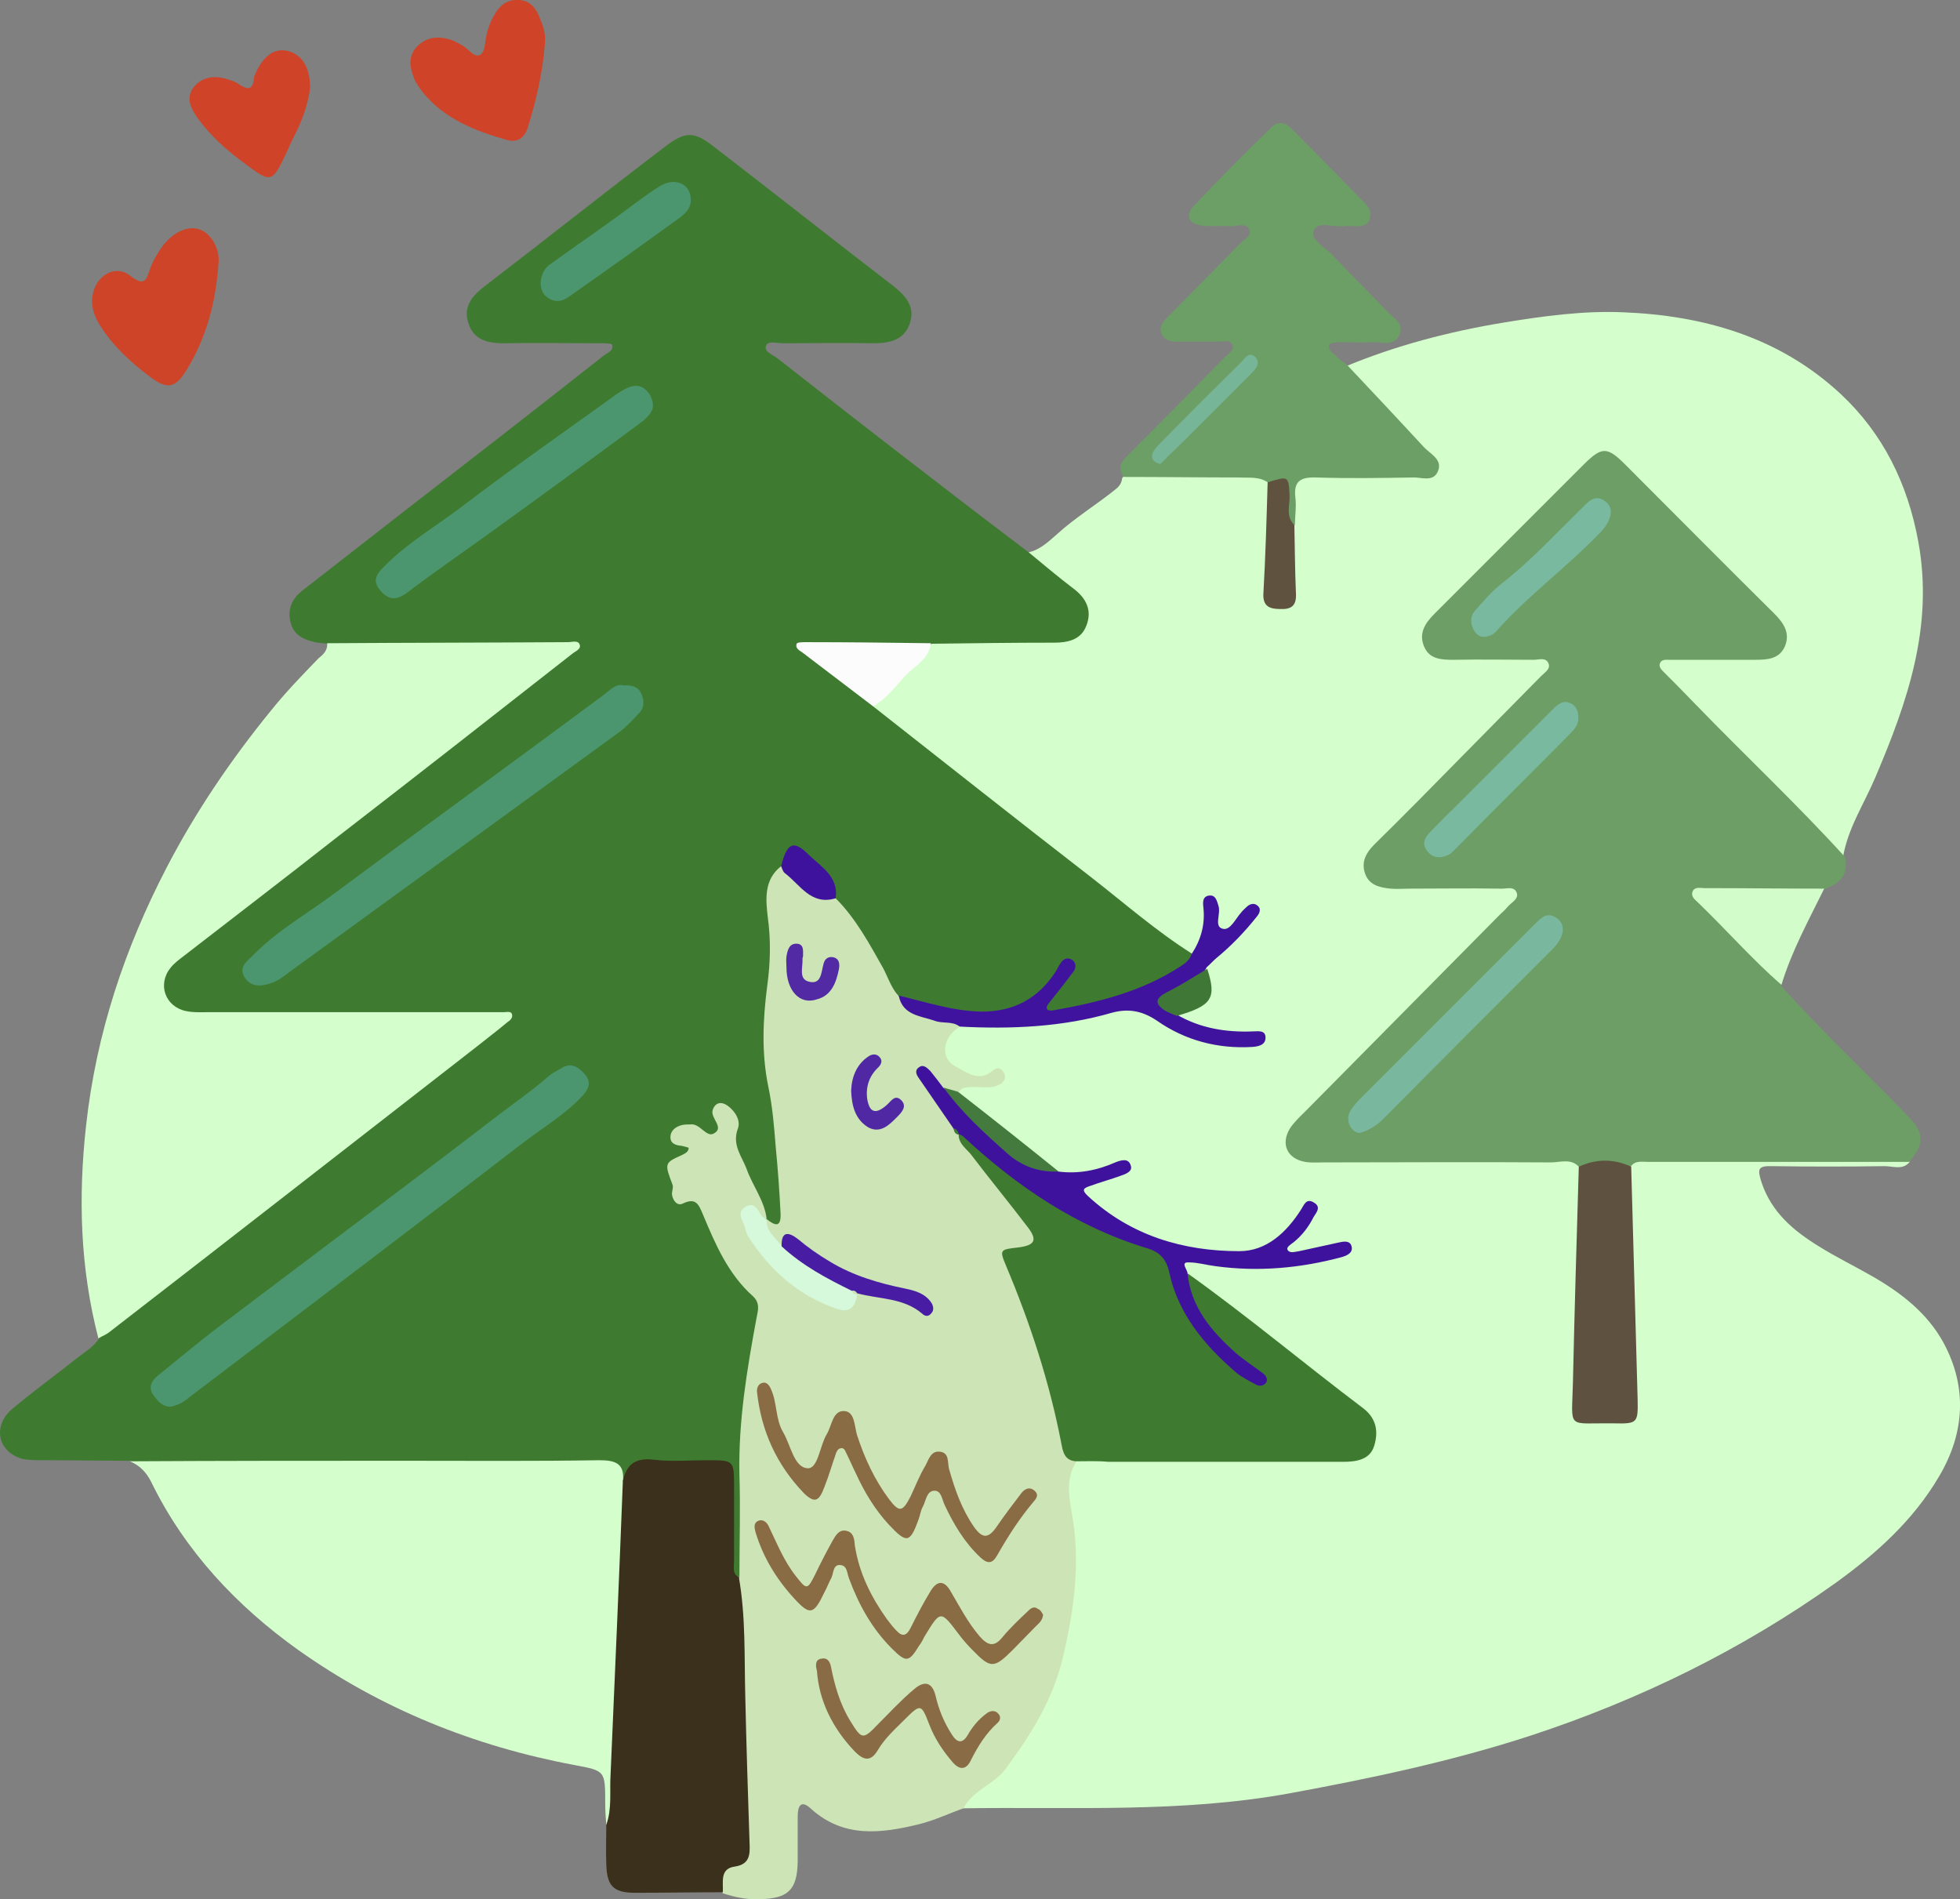
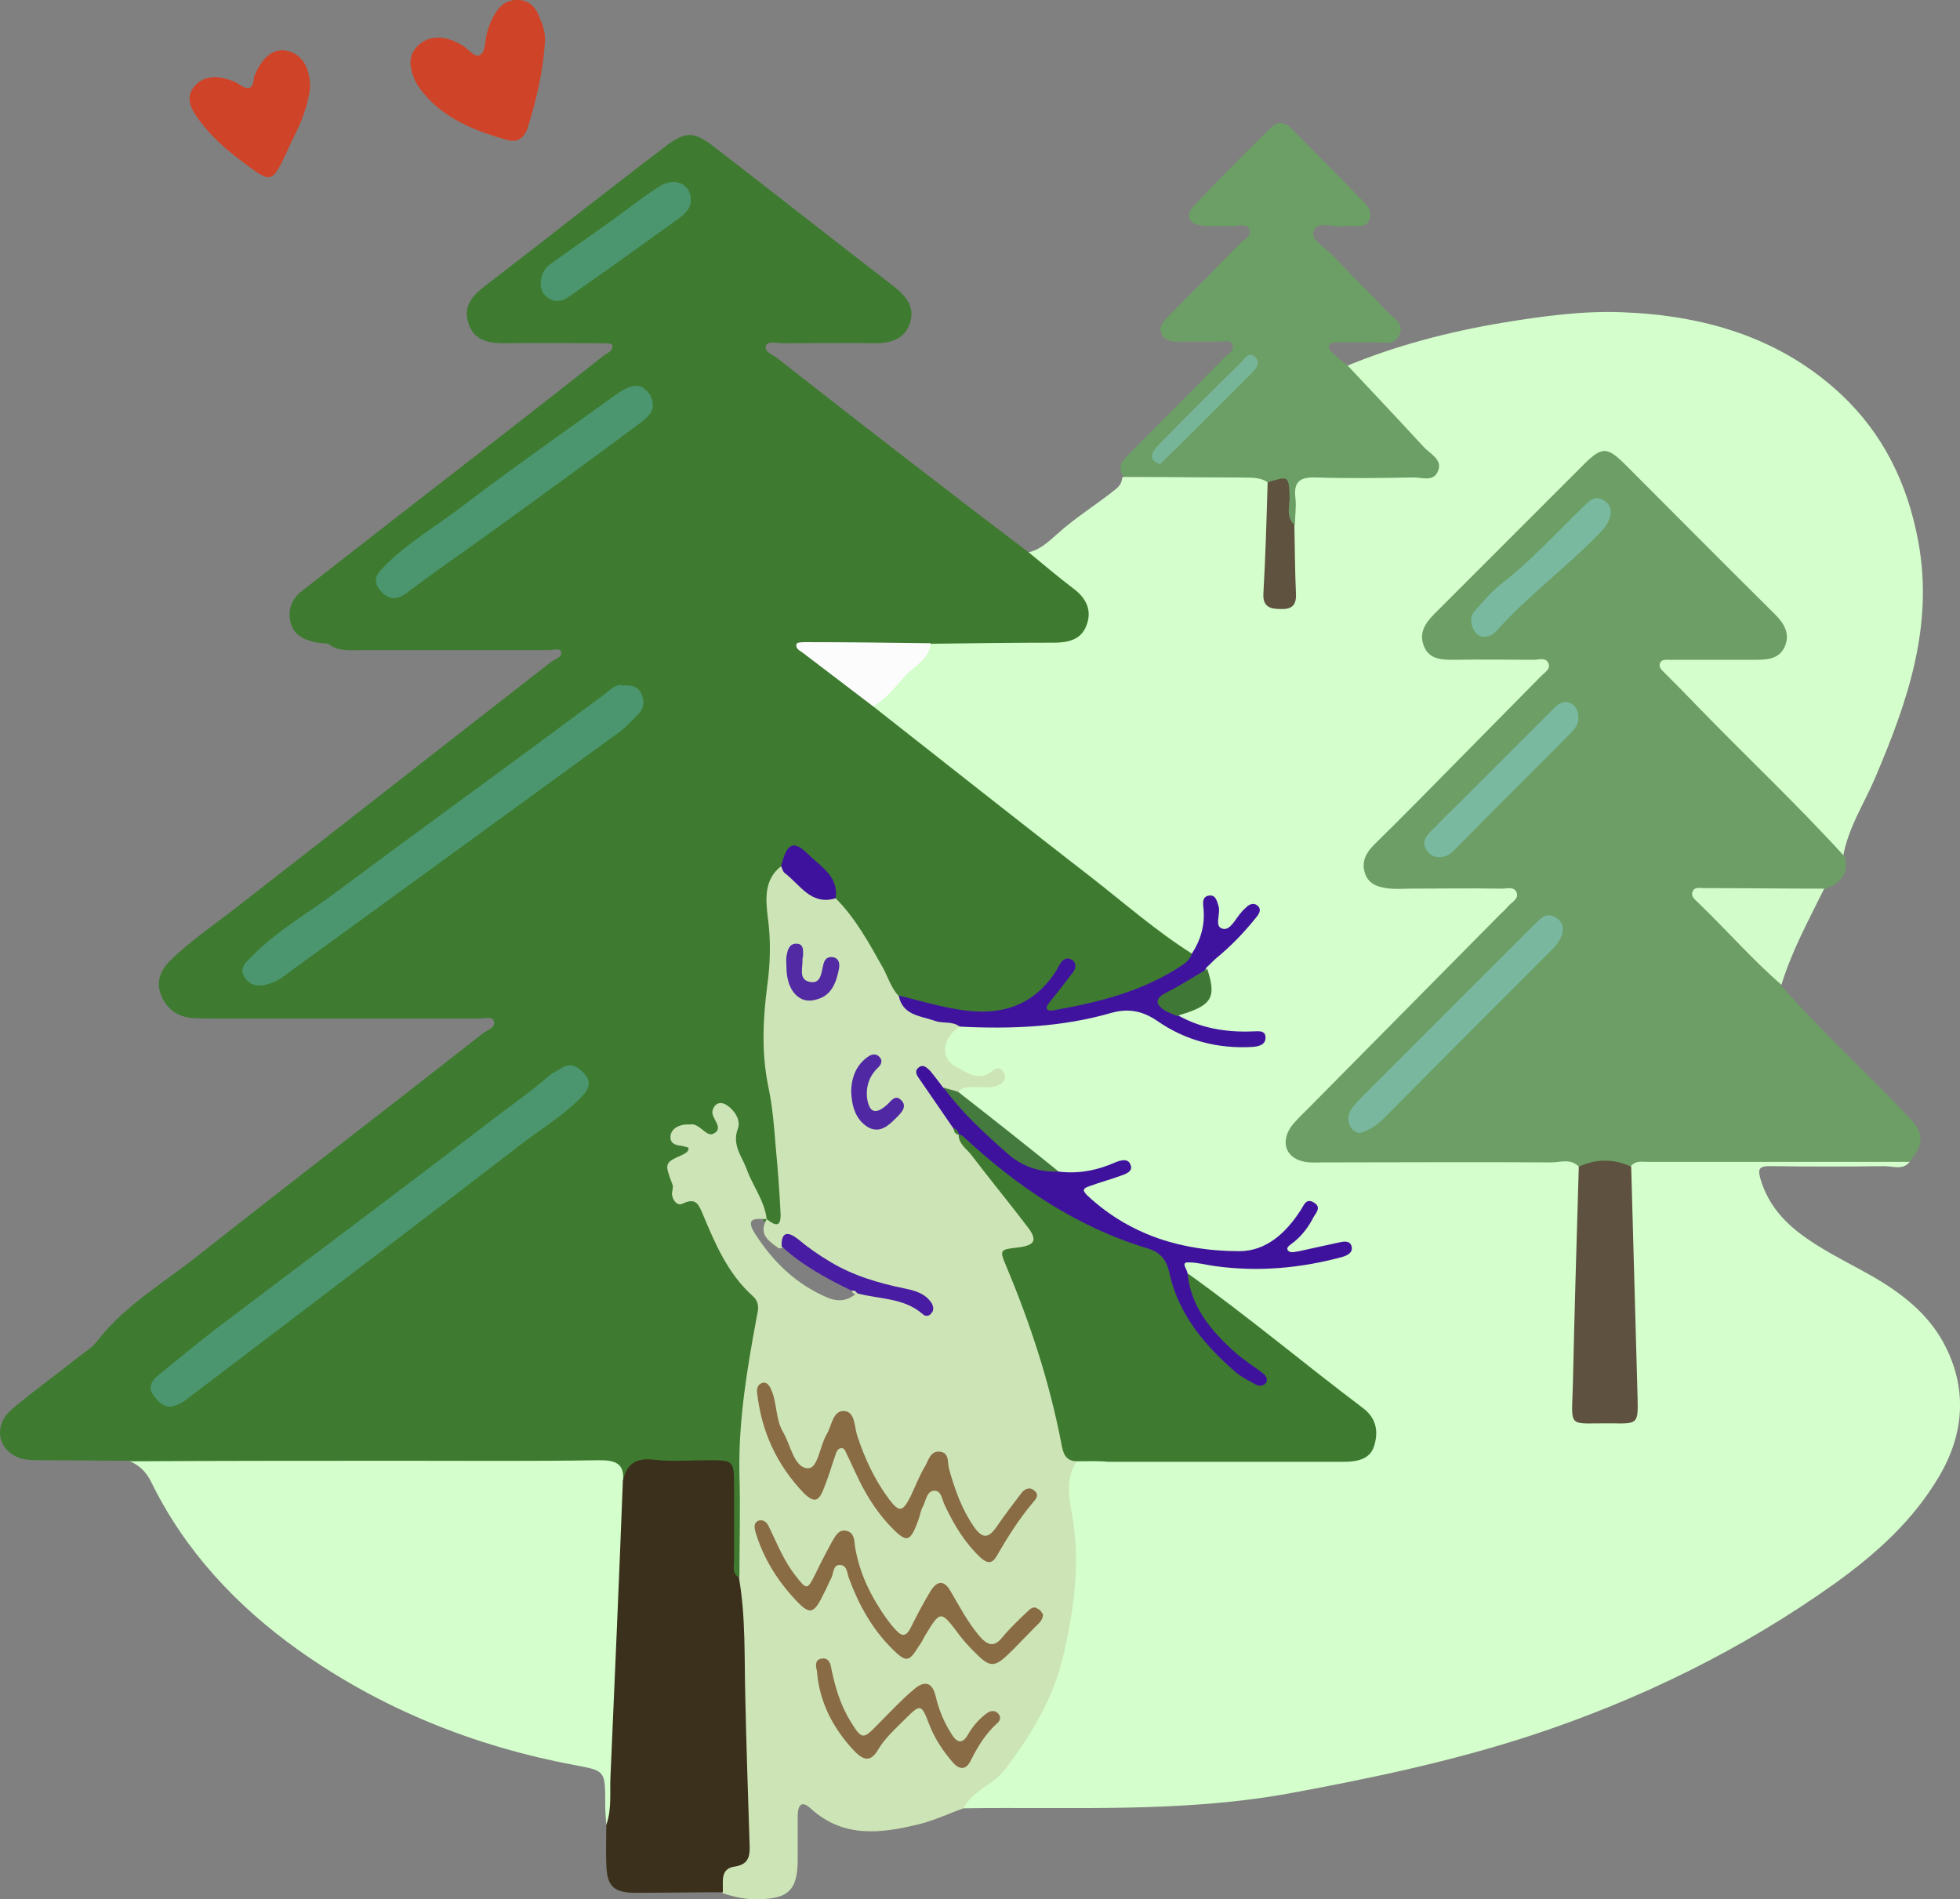
<svg xmlns="http://www.w3.org/2000/svg" version="1.1" id="Layer_1" x="0px" y="0px" viewBox="0 0 366.6 355.2" style="enable-background:new 0 0 366.6 355.2;" xml:space="preserve">
  <rect x="0" y="0" width="366.6" height="355.2" fill="#808080" stroke="none" />
  <style type="text/css">
	.st0{fill:#D4FECB;}
	.st1{fill:#3E7B31;}
	.st2{fill:#CDE4B6;}
	.st3{fill:#6C9E65;}
	.st4{fill:#6C9F65;}
	.st5{fill:#3B301B;}
	.st6{fill:#CE4428;}
	.st7{fill:#CF4428;}
	.st8{fill:#CF4429;}
	.st9{fill:#D2FCCA;}
	.st10{fill:#5E513F;}
	.st11{fill:#3F129E;}
	.st12{fill:#40139F;}
	.st13{fill:#FBFCFB;}
	.st14{fill:#5F5340;}
	.st15{fill:#457A3F;}
	.st16{fill:#3F7836;}
	.st17{fill:#4B966E;}
	.st18{fill:#3F129D;}
	.st19{fill:#896B44;}
	.st20{fill:#896C45;}
	.st21{fill:#D6F9DC;}
	.st22{fill:#481CA3;}
	.st23{fill:#5028A4;}
	.st24{fill:#512AA4;}
	.st25{fill:#79B89F;}
	.st26{fill:#79B99F;}
	.st27{fill:#79B9A0;}
	.st28{fill:#77B598;}
</style>
  <g>
    <path class="st0" d="M357.2,217.3c-1.3,1.6-3.1,0.8-4.7,0.8c-7,0.1-14,0.1-21,0c-2.8-0.1-2.8,0.6-2,3.1c1.9,5.6,6,9,10.7,11.9   c3.2,2,6.7,3.7,10,5.6c5.4,3.1,10.3,6.9,13.3,12.4c4.5,8.3,4,16.9-0.8,25c-4.8,8.2-11.7,14.4-19.3,19.9   c-17.5,12.5-36.7,21.9-57.1,28.6c-14.7,4.8-29.9,8-45.1,10.8c-20.3,3.7-40.7,2.5-61.1,2.8c-0.5-2,0.9-3.1,2.1-4.2   c15.1-13.3,18.5-30.6,17-49.6c-0.3-4-1.8-8.2,1.7-11.7c2.2-1.1,4.5-0.8,6.9-0.8c12,0,23.9,0,35.9,0c1.2,0,2.3,0.1,3.5,0   c2.9-0.2,6.6,0.9,7.8-2.7c1.3-3.5-1.9-5.3-4.2-7.1c-8.2-6.6-16.5-12.9-24.7-19.3c-1.4-1.1-3-2.1-4.2-3.5c-2.4-4.3,1-4.2,3.4-3.9   c4.1,0.6,8.3,0.7,12.4,0.7c1.5,0,3,0,4.5-0.3c2.1-0.5,4.3-0.8,6.3-1.3c-1.7,0-3.4,0.6-5.1,0.8c-1.2,0.1-2.6,0.2-3.1-1   c-0.7-1.8,1-2.6,2-3.6c0.7-0.7,1.1-1.6,1.7-2.4c-0.9,0.4-1.2,1.4-1.9,2c-4.8,4.2-10,6.1-16.5,4.8c-7.5-1.5-14.6-3.4-20.4-8.6   c-1.2-1.1-3.2-1.9-3-3.7c0.2-1.9,2.3-2.1,3.8-2.7c0.5-0.2,1.2,0,1.6-0.6c-0.6,0.1-1.2,0.3-1.9,0.5c-2.4,0.7-4.9,0.9-7.4,0.2   c-7.2-4.5-14.3-9.1-19.8-15.8c0.1-0.5,0.2-1,0.6-1.3c1.6-1.3,3.5-0.5,5.2-0.8c-1.8,0-3.6-0.1-5.3-1.1c-1.9-1.1-4-2.1-3.6-4.7   c0.4-2.4,0.7-5,4-5.4c9.8,0.1,19.6-0.4,29.2-2.8c2.7-0.7,5.2,0.1,7.6,1.5c4.4,2.7,9.2,4.6,14.5,5c0.4,0,0.9,0.2,1.3-0.1   c-0.5-0.1-0.9,0-1.4-0.1c-3.8-0.5-7.7-0.6-10.7-3.5c-0.9-1.4-0.1-2.3,1.1-2.7c3.4-1.3,4.3-3.8,4-7.1c1.1-3.5,4.3-5.3,6.5-7.9   c0.3-0.4,1.2-0.5,0.9-1.3c-0.4,0.3-0.7,0.7-1.1,1c-1,0.7-2,1.9-3.5,1.1c-1.1-0.6-0.4-2.2-1.7-2.7c-0.1,1.3-0.1,2.6-0.6,3.9   c-0.5,1.4-1.2,2.7-2.6,3.5c-2.3,0.7-3.8-1-5.3-2.1c-17.5-13.5-34.8-27.2-52.3-40.7c-1.2-0.9-2.5-1.7-2.8-3.4   c3.1-5.1,7.8-8.7,11.9-13c4.8-1.1,9.6-0.4,14.4-0.6c2.7-0.1,5.3,0.1,8-0.2c1.7-0.2,3.4-0.6,4.1-2.4c0.8-2-0.2-3.5-1.5-4.9   c-1.4-1.5-3.1-2.5-4.6-3.9c-1.3-1.2-3.2-2-3-4.3c2.4-0.3,4.1-1.9,5.8-3.4c3.5-3.2,7.5-5.6,11.2-8.6c0.7-0.6,1-1.2,1.1-2   c1.1-1.3,2.6-1.4,4.1-1.5c5.9-0.1,11.9-0.3,17.8,0c1.8,0.1,3.6,0.3,5.1,1.6c2.1,2.8,1.5,6,1.1,9.1c-0.4,3-0.8,5.9-0.6,8.9   c0.1,1.6-0.4,4.1,1.5,4.2c2.3,0.1,1.4-2.5,1.5-4c0.2-3,0-5.9,0-8.9C240.8,88,240.8,88,251.6,88c3.8,0,7.6,0,11.4,0   c1,0,2.2,0.1,2.7-0.9s-0.5-1.9-1.2-2.5c-4.1-3.9-7.7-8.2-11.4-12.5c-0.9-1-1.7-2-1.6-3.5c9.6-4,19.6-6.6,29.9-8.3   c7.4-1.2,14.7-2.2,22.1-1.9c15.3,0.6,29.4,4.7,40.8,15.3c7.9,7.4,12.5,16.7,14.5,27.6c2.9,15.8-2,29.9-8,44   c-2.1,5-5.2,9.6-6.1,15.1c-1.6,0.3-2.3-1-3.2-1.9c-9.5-9.6-19.1-19.1-28.6-28.7c-0.8-0.8-1.7-1.6-2.4-2.6c-2-3-1.4-4.6,2.3-5   c3.6-0.4,7.3-0.1,11-0.2c1.5,0,3,0.1,4.5-0.1c3.8-0.6,4.8-2.9,2.6-6c-0.7-1-1.6-1.7-2.4-2.6c-8.1-8.1-16.2-16.3-24.4-24.4   c-3.8-3.8-4.8-3.8-8.6,0c-8.4,8.3-16.8,16.7-25.1,25.1c-1.5,1.5-3.5,3-2.7,5.5c1,2.8,3.7,2.4,6,2.4c4,0.1,8-0.1,12,0.1   c1.6,0.1,3.6-0.1,4.3,1.8c0.7,1.8-0.8,3.1-1.9,4.3c-7.2,7.4-14.6,14.6-21.9,22c-2.6,2.6-5.2,5.2-7.8,7.8c-1.2,1.2-2.4,2.5-1.8,4.4   c0.7,2.1,2.6,2.5,4.5,2.5c5.8,0.3,11.7,0,17.5,0.1c1.9,0,4.4-0.4,5.3,1.8s-1.1,3.7-2.5,5c-11.4,11.5-22.8,22.9-34.3,34.3   c-0.8,0.8-1.7,1.6-2.5,2.5c-1.4,1.6-3.6,3-2.5,5.5c1,2.2,3.4,1.8,5.4,1.8c13.8,0.1,27.7,0,41.5,0.1c2.8,0,5.9-0.5,6.9,3.4   c1.4,10.8-0.9,21.6-0.7,32.4c0.1,2.7,0,5.3,0,8c0,2.8,0.5,4.9,4,4.9c3.4,0,4.9-1.3,4.8-4.7c-0.2-7.1,0.2-14.3-0.5-21.4   c-0.7-6.9-1.3-13.9,0.5-20.8c1.7-2.1,4.1-2,6.4-2c13.4-0.1,26.8-0.1,40.2,0C353.4,215.6,355.6,215.4,357.2,217.3z" />
    <path class="st1" d="M163.3,132.1c13.5,10.6,27,21.3,40.7,31.9c6.3,4.9,12.2,10.1,19,14.4c0.4,3.1-2.1,4-4,5   c-5.9,3-12.2,5.4-18.8,6.2c-1.6,0.2-3.6,1.1-4.6-0.6c-1-1.7,0.8-3,1.6-4.3c0.4-0.7,1-1.3,1.5-2c-0.7,0.5-1.1,1.3-1.6,1.9   c-4.6,5.4-10.6,6.5-17.2,5.6c-3.9-0.5-7.9-1.3-11.5-3c-2.6-1.5-3.4-4.3-4.7-6.8c-2.2-4.2-5-8-7.8-11.9c-0.8-2.3-1.7-4.5-3.6-6.2   c-3.1-2.9-3.5-2.9-5.8,1.2c-1.2,2.6-1.8,5.3-1.3,8.2c0.8,4.3,0.6,8.6-0.1,12.8c-1.5,8.6-0.2,17.2,1.1,25.7   c0.7,4.8,0.7,9.6,1.3,14.3c0.3,2.2,0.8,5.5-3.4,4.9c-0.5-0.2-0.9-0.6-1.2-1c-2.2-5.8-6.5-10.9-6.3-17.6c0-0.5-0.1-1.2-0.5-1.3   c-1.2-0.4-0.7,0.7-0.9,1.1c-0.3,0.8-0.6,1.6-1.5,1.9c-1.4,0.4-2.6-0.6-3.9-0.5c-3.4,0.4,0.3,1.9-0.3,3c-0.7,1.2-1.9,1.9-2.5,3   c-1.2,2.4-0.3,4.4,2,5.2c2.5,0.9,3.5,2.8,4.5,4.9c2.1,4.5,4.1,9.1,7.8,12.6c1.7,1.6,2,3.7,1.5,6c-3.2,14.2-3.4,28.6-3.2,43.1   c0,1.9,0.9,4.4-2.1,5.3c-2.1-2-1.5-4.6-1.6-7c-0.1-2.2,0-4.3,0-6.5c0-6.9-0.2-6.9-6.9-7.1c-4.6-0.2-9,0.4-13.2,2.4   c-2.4-2.4-5.4-2.2-8.4-2.3c-22.6,0-45.2,0-67.8,0c-5.1,0-10.3,0.1-15.3-1.4c-5.5,0-11-0.1-16.4-0.1c-1.3,0-2.7,0-3.9-0.3   c-4.5-1.4-5.4-6.2-1.7-9.3c3.9-3.3,8.1-6.3,12.1-9.5c1.4-1.1,3-2,4.1-3.6c5.2-6.5,12.3-10.6,18.7-15.7   c17.6-13.9,35.5-27.6,53.2-41.5c0.8-0.6,2.5-1,1.9-2.4c-0.3-0.7-1.8-0.3-2.8-0.3c-16.2,0-32.3,0-48.5,0c-1.7,0-3.3,0-5-0.1   c-2.7-0.2-4.7-1.6-5.8-4.1c-1.2-2.7-0.1-5,1.8-6.8c3.7-3.6,8-6.5,12.1-9.7c19.7-15.3,39.4-30.8,59.1-46.1c0.7-0.5,2.1-0.8,1.7-1.9   c-0.2-0.6-1.5-0.2-2.3-0.2c-11.7,0-23.3,0-35,0c-2.1,0-4.4,0.3-6.2-1.2c-0.8-0.1-1.7-0.1-2.5-0.3c-2.2-0.5-4.1-1.4-4.6-3.9   c-0.5-2.3,0.3-4.2,2.2-5.7c5.9-4.6,11.8-9.2,17.7-13.8c12.9-10,25.8-20,38.6-30.1c0.7-0.6,2-0.9,1.7-2.1c-0.1-0.3-1.5-0.3-2.3-0.3   c-6,0-12-0.1-18,0c-2.9,0-5.5-0.6-6.5-3.5c-1.2-3.2,0.5-5.3,3-7.2c11.2-8.6,22.3-17.4,33.6-26c3.9-3,5.5-3,9.3,0   c11.2,8.6,22.3,17.4,33.5,26c2.4,1.9,4.2,4,3,7.2c-1.1,2.9-3.7,3.5-6.6,3.5c-5.7-0.1-11.3,0-17,0c-1.1,0-2.8-0.5-3.2,0.4   c-0.5,1.2,1.2,1.7,2.1,2.4c9.8,7.7,19.7,15.4,29.6,23c5.8,4.5,11.6,8.9,17.4,13.3c2.8,2.3,5.5,4.6,8.4,6.8c2.4,1.8,3.5,4.1,2.4,6.9   c-1,2.7-3.5,3.2-6.1,3.2c-7.6,0-15.2,0.1-22.8,0.2c-5,2.4-10.4,0.7-15.5,1.2c-2.1,0.2-4.2-0.4-6.3,0.4c1.3,1.7,3.4,2.6,4.9,4.1   C159.3,128,162.4,129,163.3,132.1z" />
    <path class="st2" d="M143.4,228c1.5,1.2,2.7,1.7,2.6-1c-0.2-4.1-0.5-8.3-0.9-12.4c-0.3-3.8-0.6-7.6-1.4-11.4   c-1.3-6.3-1-12.6-0.2-18.8c0.6-4.3,0.7-8.6,0.1-12.9c-0.4-3.4-0.7-7,2.5-9.5c3.6,1.6,6,5.2,10.2,6c3.8,3.8,6.3,8.5,8.9,13.1   c0.9,1.7,1.5,3.7,2.9,5.2c2.1,1.9,4.7,3,7.4,3.6c1.5,0.3,3.5,0,3.9,2.2c-3.2,2-3.6,5.9-0.6,7.4c2.1,1.1,4.3,2.9,6.8,0.8   c0.8-0.7,1.5-0.7,2.1,0.2c0.7,1.1,0,2-0.9,2.4c-1.6,0.8-3.3,0.3-4.9,0.4c-1,0.1-2-0.1-2.6,1c-1.2,0.8-2.3,0.1-3.3-0.4   c-0.5-0.3-1.1-1.2-1.5-1.1c-1,0.2,0,0.7,0.1,0.9c1.4,2.3,3.4,4.3,4.6,6.8c0.3,0.4,0.5,0.8,0.7,1.2c0.3,0.4,0.5,0.8,0.7,1.2   c3.7,4.9,7.8,9.5,11.4,14.4c2,2.7,3.7,5.6-1.2,7.3c-1.5,0.5-1.5,1.6-1,2.8c5,11.6,7.7,24,11.5,36c-1.9,2.9-1.4,6.3-0.9,9.2   c1.8,9.5,0.5,18.6-1.7,27.8c-1.9,7.7-6,14.2-10.6,20.4c-2.2,3-6.2,4-7.9,7.4c-2.8,1-5.5,2.3-8.4,3c-7,1.7-14,2.6-20.1-2.9   c-1.9-1.8-2.5-0.5-2.5,1.4c0,2.8,0,5.7,0,8.5c-0.1,5.3-1.8,6.9-7.2,7c-2.4,0.1-4.6-0.4-6.8-1.1c-1.4-2-0.8-3.9,0.8-5.3   c2.5-2.1,2.9-4.7,2.8-7.6c-0.5-13.6-1.2-27.2-1.2-40.8c0-1.8-0.7-3.6,0.7-5.3c0-6.5,0.2-13,0-19.4c-0.2-9.9,1.4-19.5,3.2-29.2   c0.3-1.5,0.7-2.8-0.7-4.1c-4.6-4.1-7-9.7-9.3-15.2c-0.8-1.9-1.3-3.3-3.8-2.1c-1,0.5-1.8-0.5-2-1.6c-0.1-0.6,0.3-1.4,0.1-1.9   c-1.5-4-1.6-4.1,1.8-5.6c0.6-0.3,1.2-0.6,1.2-1.3c0-0.1-0.9-0.3-1.3-0.4c-1.1-0.1-2.1-0.4-2.1-1.6c0-1.3,1-2,2.2-2.3   c0.5-0.1,1-0.1,1.5-0.1c1.8-0.3,3,2.5,4.4,1.7c2.1-1.1-0.7-2.9-0.2-4.4s1.7-1.6,2.8-0.8c1.4,1,2.5,2.8,1.9,4.3   c-1.1,3,0.7,5.1,1.6,7.4C140.7,221.7,143,224.5,143.4,228c-1.8,0-4.2-0.5-2.2,2.7c3.4,5.3,7.7,9.5,13.6,12c2.2,0.9,3.9,0.5,5.5-0.9   c3.1-1,5.9,0.4,8.8,0.9c0.7,0.1,1.4,0.7,2.2,0.5c-0.6-0.4-1.2-0.5-1.9-0.7c-7.1-1.5-13.7-4-19.5-8.5c-1.4-1.1-2.7-0.9-4.2-0.5   C143.8,232.1,141.8,230.9,143.4,228z" />
    <path class="st3" d="M295.3,218.2c-1.5-1.6-3.5-0.8-5.2-0.8c-14.2-0.1-28.3,0-42.5,0c-1.2,0-2.4,0.1-3.5-0.1   c-3.4-0.6-4.6-3.4-2.8-6.3c0.8-1.2,2-2.3,3-3.3c12.1-12.2,24.1-24.4,36.2-36.6c0.5-0.5,1-0.9,1.4-1.4c0.7-0.9,2.2-1.5,1.8-2.7   c-0.5-1.4-2-0.7-3.1-0.8c-5.7-0.1-11.3,0-17,0c-1.2,0-2.3,0.1-3.5,0c-2.1-0.2-4.1-0.7-4.8-2.9c-0.7-2.1,0.2-3.8,1.7-5.3   c5.7-5.6,11.3-11.3,16.9-17c4.8-4.9,9.6-9.7,14.4-14.6c0.7-0.7,1.8-1.3,1.3-2.4s-1.8-0.6-2.7-0.6c-5,0-10-0.1-15,0   c-2.3,0-4.5-0.1-5.5-2.4c-1.1-2.5,0.1-4.4,1.9-6.2c9.3-9.3,18.6-18.6,27.9-27.9c3.4-3.4,4.4-3.4,7.8,0c9.3,9.3,18.6,18.7,27.9,27.9   c1.8,1.8,3,3.7,1.9,6.2c-1.1,2.3-3.3,2.4-5.6,2.4c-5.3,0-10.7,0-16,0c-0.6,0-1.4-0.1-1.7,0.6c-0.3,0.7,0.2,1.2,0.7,1.7   c2,2,4,4,6,6.1c9.3,9.6,19,18.7,27.9,28.5c0.7,3.3-1,5-3.9,6c-3.5,2.1-7.4,1-11.2,1.2c-2,0.1-4-0.1-5.9,0.1   c-1.6,0.1-3.9-0.9-4.5,0.8c-0.5,1.5,1.7,2.5,2.8,3.7c3.5,4.1,8.3,7.1,10.7,12.2c7.6,8.6,16,16.3,23.9,24.6c3,3.1,2.9,5.1,0.1,8.4   c-16.3,0-32.6,0-48.9,0c-1.1,0-2.4-0.3-3.2,0.9C301.9,218.8,298.6,218.8,295.3,218.2z" />
-     <path class="st0" d="M61.2,120.3c15-0.1,30-0.1,45-0.2c0.8,0,1.9-0.4,2.2,0.4c0.4,0.9-0.8,1.3-1.4,1.8   c-14.8,11.6-29.6,23.2-44.5,34.7c-9.3,7.3-18.7,14.5-28,21.7c-0.9,0.7-1.9,1.4-2.6,2.3c-2.5,3.1-1,7.3,2.9,8.1   c1.4,0.3,3,0.2,4.5,0.2c17.2,0,34.3,0,51.5,0c1.2,0,2.3,0,3.5,0c0.6,0,1.5-0.3,1.5,0.7c0,0.4-0.4,0.9-0.8,1.1   c-1.9,1.6-3.9,3.1-5.9,4.7c-22.9,17.8-45.7,35.6-68.6,53.3c-0.6,0.5-1.4,0.8-2.1,1.2c-3.4-13.1-3.8-26.3-2.3-39.8   c1.9-17.2,7.2-33.1,15.1-48.3c5.4-10.4,12-20.1,19.4-29.2c2.8-3.5,5.9-6.7,9-9.9C60.5,122.4,61.3,121.6,61.2,120.3z" />
    <path class="st0" d="M24.3,273.3c17.1-0.1,34.3-0.1,51.4-0.1c12.1,0,24.3,0.1,36.4-0.1c3,0,4.8,0.6,4.4,4c2.3,3.7,1.4,7.8,1.2,11.6   c-0.9,15.2-1.6,30.4-1.9,45.7c0,2.5,0.7,5.4-2.4,6.9c-0.1-1.3-0.2-2.6-0.2-4c0-6.2,0-6.1-5.8-7.2c-18.7-3.5-36.1-10.5-51.6-21.5   c-11.5-8.2-21.2-18.5-27.5-31.4C27.4,275.4,26.2,274.1,24.3,273.3z" />
    <path class="st4" d="M237.1,90.2c-1.6-1.1-3.4-0.8-5.2-0.9c-7.2,0-14.4-0.1-21.7-0.1c-1.5-2.1,0-3.3,1.3-4.6   c5.9-5.9,11.7-11.8,17.6-17.8c0.7-0.7,1.9-1.3,1.4-2.4c-0.5-0.9-1.8-0.5-2.7-0.5c-2.2,0-4.3,0-6.5,0c-1.5,0-3.2,0.2-4-1.4   c-0.8-1.7,0.7-2.7,1.7-3.8c4.3-4.4,8.7-8.8,13-13.2c0.8-0.8,2.3-1.5,1.6-2.7c-0.6-1.1-2.1-0.5-3.2-0.5c-1.8-0.1-3.7,0.1-5.5-0.1   c-2.6-0.3-3.3-1.9-1.6-3.7c4.7-5,9.5-9.8,14.4-14.6c1.3-1.3,2.7-1.1,3.9,0.2c4.6,4.6,9.1,9.2,13.7,13.9c0.9,0.9,1.3,1.9,0.8,3.2   c-0.5,1.1-1.6,1.1-2.6,1.1c-0.7,0-1.3-0.1-2,0c-2,0.3-5.1-1.1-5.8,0.9c-0.6,1.8,2.4,3.2,3.8,4.8c3.3,3.5,6.8,6.9,10.1,10.4   c1.1,1.1,3,2.1,2.2,4.1c-0.9,2.3-3.1,1.5-4.8,1.5c-2.2,0.1-4.3,0-6.5,0c-0.6,0-1.6,0.1-1.8,0.4c-0.5,0.9,0.4,1.5,1,2   c0.7,0.7,1.5,1.3,2.3,1.9c4.8,5.1,9.6,10.2,14.3,15.3c1.2,1.3,3.5,2.3,2.7,4.4c-0.8,2.3-3.2,1.2-4.8,1.3c-6,0.1-12,0.2-18,0   c-3-0.1-4.3,0.7-3.9,3.9c0.2,1.6-0.1,3.3-0.1,5c-2.6-0.2-2-2.3-2.1-3.8C239.9,92.3,239.1,90.9,237.1,90.2z" />
    <path class="st5" d="M113.4,341.3c1.1-3.1,0.6-6.2,0.8-9.4c0.8-18.3,1.6-36.6,2.3-54.9c0.7-3.2,2.4-4.4,5.8-4   c3.3,0.4,6.6,0.1,10,0.1c4.9,0,5,0,5,4.8c0,4.7,0,9.3,0,14c0,1.1-0.4,2.4,0.9,3.1c1.3,7.4,1,14.9,1.2,22.4   c0.2,9.1,0.5,18.3,0.8,27.4c0.1,2.1,0,3.9-2.8,4.3c-2.8,0.4-2.1,2.9-2.2,4.8c-5.5,0-10.9,0.1-16.4,0.1c-4.1,0-5.3-1.3-5.4-5.4   C113.3,346.3,113.4,343.8,113.4,341.3z" />
-     <path class="st6" d="M40.9,48.8c-0.5,8-2.4,14.5-6,20.4c-2.1,3.4-3.6,3.7-6.8,1.3c-3.6-2.7-6.9-5.7-9.3-9.5   c-1.1-1.7-1.8-3.5-1.5-5.6c0.5-3.8,4.2-6.1,7.1-3.8c2.8,2.2,3,0.5,3.7-1.4c0.5-1.4,1.3-2.7,2.1-3.9c2-2.8,4.9-4.2,7.1-3.4   C39.5,43.6,41,46.5,40.9,48.8z" />
    <path class="st7" d="M101.9,8.3c-0.4,5.3-1.6,10.5-3.2,15.6c-0.6,1.9-1.9,2.8-3.8,2.3c-6-1.7-11.7-3.9-15.8-8.9   c-0.6-0.8-1.2-1.6-1.6-2.5c-0.8-2.1-1.3-4.2,0.5-6.1c1.9-1.9,4.1-2,6.5-1.2c0.6,0.2,1.2,0.6,1.8,0.9c1.3,0.6,2.4,2.6,3.6,1.8   c0.9-0.6,0.8-2.7,1.2-4.1c0.3-1.1,0.7-2.2,1.3-3.2c1-1.9,2.5-3.1,4.8-2.9c2.1,0.2,3.2,1.7,3.8,3.5C101.7,5,102.1,6.6,101.9,8.3z" />
    <path class="st8" d="M58,16.4c-0.3,2.6-1.2,5.4-2.5,8.1c-0.6,1.2-1.2,2.4-1.7,3.6c-3,6.3-2.9,6.3-8.4,2.2c-3.1-2.3-5.9-4.8-8.2-7.9   c-1.4-1.9-2.7-4.1-0.8-6.3c1.7-1.9,4-2,6.4-1.2c0.6,0.2,1.3,0.4,1.8,0.8c1.5,1,2.7,1.4,2.9-1.1c0-0.3,0.2-0.6,0.3-0.9   c1.5-3.3,3.5-4.7,5.9-4.2C56.4,10.1,58,12.5,58,16.4z" />
    <path class="st9" d="M333.2,184.2c-5.5-4.8-10.3-10.3-15.6-15.4c-0.6-0.6-1.4-1.1-1-2.1c0.4-0.9,1.4-0.6,2.2-0.6   c7.5,0,14.9,0.1,22.4,0.1C338.3,172.1,335.1,177.9,333.2,184.2z" />
    <path class="st1" d="M201.3,273.3c-2.2-0.1-2.5-1.8-2.8-3.4c-2.2-11.4-5.8-22.4-10.3-33.1c-1.3-3.1-1.2-3.1,2.3-3.5   c3-0.4,3.6-1.3,1.8-3.7c-3.5-4.6-7.2-9.1-10.7-13.7c-0.9-1.1-2.3-2-2.3-3.7c2.2-0.6,3.3,1.2,4.7,2.3c9.3,7.7,19.2,14.3,30.8,17.9   c3.5,1.1,4.8,3.8,5.7,7c2.1,7,6.4,12.3,12,16.7c0.4,0.3,0.8,0.6,1.2,0.9c0.1-0.8-0.7-0.9-1-1.1c-4.3-2.8-7.3-6.7-9.7-11.2   c-1-2-2.4-4.1-0.8-6.5c11.2,8,21.8,16.9,32.8,25.2c2.6,2,2.8,4.6,2,7.1s-3.3,2.9-5.8,2.9c-14.6,0-29.3,0-43.9,0   C205.2,273.2,203.3,273.3,201.3,273.3z" />
    <path class="st10" d="M295.3,218.2c3.3-1.5,6.5-1.5,9.8,0c0.4,14.5,0.8,28.9,1.2,43.4c0.1,4.6,0,4.7-4.6,4.6   c-8.8-0.1-7.7,1.3-7.5-7.6C294.5,245.1,294.9,231.6,295.3,218.2z" />
    <path class="st11" d="M222.1,238c0.6,6.4,4.4,10.9,9,15c1.6,1.4,3.5,2.6,5.2,3.9c0.5,0.4,0.9,1.1,0.5,1.7c-0.4,0.6-1.2,0.7-1.8,0.4   c-1.3-0.7-2.7-1.4-3.8-2.3c-5.9-5.1-10.8-10.9-12.5-18.7c-0.5-2.4-1.7-3.8-4-4.5c-13.3-4-24.5-11.6-34.6-21   c-0.2-0.2-0.6-0.3-0.9-0.4v0.1c-0.3-0.4-0.7-0.7-0.9-1.2c-2.1-3.1-4.3-6.2-6.4-9.3c-0.5-0.7-0.9-1.5,0-2.1c0.8-0.6,1.5,0.1,2.1,0.7   c0.8,1,1.6,2,2.4,3.1c3.1,2.4,6.2,4.9,8.8,7.8c3.5,3.9,7.9,6.3,12.7,7.9c3.7,0.5,7.3-0.2,10.7-1.7c1-0.4,2.5-0.9,2.9,0.6   c0.4,1.1-1,1.6-1.9,1.9c-1.9,0.7-3.8,1.2-5.7,1.9c-1.2,0.4-1.7,0.7-0.4,1.9c8,7.4,17.8,10.3,28.3,10.3c5.1,0,8.8-3.5,11.5-7.7   c0.6-0.9,1-2.4,2.6-1.3c1.2,0.8,0.3,1.8-0.2,2.6c-0.9,1.8-2.1,3.4-3.7,4.7c-0.5,0.4-1.4,0.9-1.2,1.4c0.4,0.8,1.4,0.4,2.2,0.3   c2.4-0.5,4.9-1.1,7.3-1.6c0.9-0.2,2.2-0.5,2.5,0.7s-0.8,1.7-1.8,2c-7.8,2.1-15.7,2.8-23.7,1.7c-1.6-0.2-3.3-0.7-4.9-0.7   C220.8,236,221.9,237.2,222.1,238z" />
    <path class="st12" d="M179.5,192c-1.4-1.1-3.2-0.5-4.7-1.1c-2.6-0.9-6-1-6.7-4.7c5.1,1.2,10.1,2.9,15.5,3c6,0,10.5-2.4,13.8-7.4   c0.4-0.6,0.6-1.2,1-1.7c0.5-0.8,1.3-1.1,2.1-0.6c0.8,0.5,0.8,1.5,0.3,2.2c-1.5,2-3,3.9-4.6,5.9c-0.3,0.4-0.6,0.8-0.3,1.2   c0.1,0.2,0.6,0.2,0.9,0.2c8.5-1.5,16.8-3.5,24.2-8.4c0.8-0.5,1.6-1.2,1.9-2.2c1.7-2.6,2.5-5.4,2.2-8.5c-0.1-0.9-0.3-2.2,1-2.4   s1.5,1,1.8,1.9c0.5,1.5-0.9,3.9,0.8,4.3c1.4,0.4,2.4-1.9,3.5-3.1c0.3-0.4,0.7-0.7,1.1-1.1c0.6-0.5,1.3-0.6,1.8-0.2   c0.9,0.6,0.5,1.5,0,2.1c-2.3,2.9-4.8,5.5-7.6,7.8c-0.6,0.5-1.2,1.2-1.8,1.7c-1,2-2.9,3.1-4.7,4.1c-2.3,1.3-2.5,2.7-1,4.7   c4.4,2.6,9.3,3.4,14.3,3.2c0.9,0,2.3-0.3,2.4,1c0.1,1.5-1.2,1.8-2.4,1.9c-6.5,0.4-12.6-1.2-17.9-4.9c-2.8-1.9-5.4-2.3-8.4-1.5   C198.7,192.1,189.1,192.5,179.5,192z" />
    <path class="st13" d="M163.3,132.1c-4.3-3.3-8.7-6.6-13-9.9c-0.6-0.5-1.6-0.8-1.3-1.8c0.1-0.3,1.2-0.3,1.8-0.3   c7.8,0,15.6,0.1,23.3,0.2c-0.3,3-3,4.2-4.8,6.1C167.5,128.4,165.8,130.7,163.3,132.1z" />
    <path class="st14" d="M237.1,90.2c3.9-1.2,3.9-1.2,4.1,2.4c0.1,1.9-0.8,3.9,0.9,5.6c0.1,4.3,0.1,8.6,0.3,12.9c0.1,2.3-1,2.9-3,2.8   c-1.9,0-3.2-0.5-3.1-2.8C236.7,104.1,236.9,97.2,237.1,90.2z" />
    <path class="st15" d="M198,219.1c-3.6,0.2-6.9-1-9.5-3.3c-4.3-3.8-8.6-7.7-12-12.4c0.9,0.3,1.8,0.5,2.7,0.8   C185.5,209.1,191.8,214.1,198,219.1z" />
    <path class="st16" d="M220.1,190c-0.7-0.3-1.5-0.6-2.2-1c-2-1.3-1.8-2.3,0.3-3.4c2.6-1.3,5.1-2.9,7.6-4.4   C227.6,186.7,226.7,188.1,220.1,190z" />
    <path class="st17" d="M31.8,263.1c-1.6-0.1-2.4-1.2-3.2-2.3c-0.9-1.4-0.2-2.6,0.9-3.5c3.7-3,7.4-6.1,11.2-9   c17.3-13.1,34.6-26,51.8-39.2c3.4-2.6,7-5.1,10.2-7.9c0.6-0.5,1.4-0.9,2.1-1.3c1.7-1.2,3.1-0.6,4.4,0.8c1.5,1.6,1,2.9-0.3,4.3   c-3.2,3.4-7.2,5.8-10.9,8.6c-17.9,13.8-36,27.5-54,41.2c-2.9,2.2-5.8,4.4-8.7,6.6C34.3,262.3,33.1,262.9,31.8,263.1z" />
    <path class="st17" d="M116.6,128.2c1.5-0.1,2.7,0.2,3.3,1.4c0.6,1.3,0.7,2.6-0.3,3.7c-1.1,1.2-2.3,2.5-3.6,3.5   c-13.3,9.7-26.7,19.4-40,29.1c-7.2,5.2-14.4,10.5-21.6,15.7c-1.2,0.9-2.4,1.9-3.8,2.3c-1.7,0.6-3.7,0.8-4.9-1.2   c-1-1.7,0.3-2.8,1.4-3.8c4.5-4.7,10.2-7.9,15.3-11.7c16.8-12.5,33.8-24.8,50.6-37.3C114.2,129,115.2,127.8,116.6,128.2z" />
    <path class="st17" d="M122.1,76.2c-0.2,1.2-1.4,2.2-2.6,3.1c-8.9,6.6-17.8,13.1-26.8,19.6c-5.5,4-11.1,7.8-16.5,11.9   c-2,1.5-3.5,1.5-5.1-0.4c-1.7-2-0.4-3.3,1-4.7c4.5-4.5,10-7.6,15-11.5c9.1-6.9,18.4-13.4,27.7-20.1c3.4-2.5,5.2-2.6,6.8-0.2   C121.9,74.6,122.2,75.1,122.1,76.2z" />
    <path class="st17" d="M129.2,37.3c0.1,1.5-0.9,2.5-1.9,3.3c-6.9,5-13.9,10-20.9,14.9c-1.5,1.1-3.1,1.1-4.5-0.3   c-1.3-1.4-0.9-4.4,0.9-5.7c4-2.9,8.1-5.7,12.1-8.6c2.8-2,5.5-4.2,8.4-6C126.2,33,129.2,34.4,129.2,37.3z" />
    <path class="st18" d="M156.3,168c-4.6,1.4-6.6-2.5-9.5-4.7c-0.4-0.3-0.5-0.9-0.7-1.3c1.1-4.4,2.3-5,5.2-2.1   C153.6,162.1,156.9,164,156.3,168z" />
    <path class="st19" d="M141.6,260.4c-0.1-0.9,0.3-1.7,1.2-1.8c0.6-0.1,1.1,0.5,1.4,1.2c1.2,2.6,0.8,5.6,2.3,8.1   c1.4,2.4,2,6.5,4.5,6.7c2,0.2,2.3-4.1,3.6-6.3c1-1.6,1.1-4.5,3.3-4.4c2,0.1,1.9,2.8,2.4,4.5c1.4,4.3,3.3,8.4,6,12   c1.9,2.5,2.5,2.4,4-0.5c0.9-1.9,1.7-4,2.8-5.8c0.6-1.1,1-2.8,2.7-2.6c1.8,0.2,1.4,2,1.7,3.2c1.1,3.9,2.4,7.6,4.7,10.9   c1.5,2.1,2.6,2.2,4.1,0.1c1.5-2.2,3.1-4.3,4.7-6.4c0.6-0.8,1.6-1.4,2.6-0.4c0.8,0.8,0.1,1.5-0.4,2.1c-2.6,3.1-4.7,6.4-6.7,9.9   c-0.9,1.6-1.8,1.6-3.1,0.4c-3-2.8-5-6.2-6.7-9.8c-0.5-1-0.6-2.7-1.9-2.7c-1.5,0-1.6,1.9-2.2,3c-0.4,0.7-0.5,1.6-0.8,2.4   c-1.6,4.4-2.2,4.5-5.5,1c-2.6-2.8-4.6-6.1-6.2-9.6c-0.6-1.2-1.1-2.4-1.7-3.6c-0.3-0.5-0.4-1.4-1.3-1.1c-0.4,0.1-0.7,0.7-0.8,1.1   c-0.7,2-1.3,4.1-2.1,6.1c-1,2.7-1.8,3.1-3.8,1.2C145.2,273.9,142.4,267.6,141.6,260.4z" />
    <path class="st19" d="M195.1,302c-0.1,1.1-0.8,1.6-1.4,2.2c-1.4,1.4-2.8,2.9-4.2,4.3c-3.6,3.6-4.2,3.6-7.6,0.1   c-0.8-0.8-1.6-1.7-2.3-2.6c-3.7-4.9-3.6-5-6.7,0.1c-0.3,0.6-0.6,1.2-1,1.7c-1.9,3.1-2.4,3.2-5.1,0.5c-3.7-3.7-6.2-8.2-8-13.1   c-0.4-1-0.3-2.6-1.9-2.5c-1.1,0.1-1,1.6-1.4,2.4c-0.5,0.9-0.8,1.8-1.3,2.7c-2,4.2-2.7,4.4-5.7,1.1c-3.3-3.6-5.8-7.7-7.2-12.4   c-0.2-0.8-0.4-1.7,0.6-2.1c0.9-0.3,1.6,0.4,1.9,1.1c1.5,3.1,2.8,6.4,5,9.2c2.1,2.7,2.2,2.7,3.7-0.3c1-2.1,2.1-4.2,3.2-6.2   c0.6-1,1.2-2.2,2.6-1.9c1.4,0.3,1.5,1.6,1.6,2.8c0.8,5.1,3,9.5,5.9,13.6c0.6,0.8,1.2,1.6,1.9,2.3c1.1,1.2,1.9,0.9,2.6-0.5   c1.2-2.4,2.4-4.7,3.8-7c1.2-1.9,2.5-2,3.7,0.1c1.7,2.9,3.2,5.8,5.4,8.4c1.5,1.7,2.7,2.2,4.3,0.2c1.5-1.8,3.2-3.4,4.9-5   c0.5-0.5,1.1-0.8,1.7-0.3C194.7,301.1,194.9,301.7,195.1,302z" />
    <path class="st20" d="M152.8,312.5c-0.4-1.4-0.1-2.2,0.9-2.3c1-0.2,1.5,0.5,1.7,1.4c0.7,3.6,1.7,7.1,3.6,10.2   c2.2,3.6,2.4,3.6,5.2,0.7c2.2-2.2,4.4-4.6,6.8-6.6c2-1.7,3.4-1.2,4,1.3c0.6,2.6,1.6,5,3.1,7.3c0.9,1.4,1.9,1.7,2.9,0   c0.9-1.6,2.1-3,3.6-4.1c0.7-0.5,1.6-0.6,2.2,0.2c0.5,0.6,0.2,1.3-0.3,1.7c-2.1,1.9-3.6,4.3-4.9,6.9c-0.8,1.7-2,2-3.4,0.4   c-1.9-2.2-3.4-4.5-4.4-7.1c-1.5-3.9-1.6-3.9-4.7-0.8c-1.8,1.8-3.6,3.4-4.9,5.6c-1.3,2.2-2.6,2-4.3,0.3   C155.7,323.2,153.2,318.1,152.8,312.5z" />
-     <path class="st21" d="M160.3,242.1c-0.3,2.4-1.4,3.6-4,2.6c-7.2-2.5-12.4-7.3-16.4-13.5c-0.4-0.7-0.5-1.6-0.8-2.3   c-0.5-1.1-1.1-2.2,0.2-3.1c1.7-1.1,2.3,0.2,3,1.4c0.2,0.4,0.7,0.6,1.1,0.9V228c-0.2,2.4,1.8,3.5,2.8,5.1c4.9,1.3,8.6,4.9,13.1,7.1   c0.4,0.3,0.6,0.7,0.9,1.1C160.2,241.6,160.3,241.8,160.3,242.1z" />
    <path class="st22" d="M159.3,241.4c-4.7-2.3-9.2-4.7-13.1-8.3c-0.1-2.9,1.3-2.7,3-1.4c1.9,1.6,3.9,3,6.1,4.3c4.3,2.6,9.1,4,14,5   c2,0.4,3.9,1,5,2.8c0.3,0.6,0.4,1.3-0.1,1.8c-0.5,0.7-1.2,0.6-1.7,0.1c-3.5-3-8-2.7-12.1-3.8l0,0   C160,241.8,159.6,241.6,159.3,241.4z" />
    <path class="st23" d="M159.2,204c0.1-2.6,1-4.9,3.2-6.4c0.7-0.5,1.6-0.6,2.2,0.2c0.5,0.6,0.2,1.3-0.3,1.8c-1.7,1.6-2.4,3.6-2.1,5.9   c0.4,2.5,1.5,3,3.5,1.3c0.9-0.7,1.6-2.2,2.8-1.1c1.3,1.2,0.1,2.4-0.8,3.3c-1.4,1.4-3,3-5.2,1.9C159.9,209.4,159.3,206.7,159.2,204z   " />
    <path class="st24" d="M147.1,180.9c0-0.7-0.1-1.3,0-2c0.2-1.2,0.5-2.5,2-2.4c1.3,0.1,1.1,1.4,1.1,2.3c0,0.2-0.1,0.3-0.1,0.5   c0.1,1.6-0.8,3.8,1.2,4.3c2.3,0.6,2.3-1.7,2.7-3.2c0.2-0.9,0.7-1.5,1.7-1.4c1.3,0.2,1.4,1.3,1.2,2.3c-0.5,2.5-1.4,4.9-4.1,5.6   C149.6,188,147.1,185.3,147.1,180.9z" />
    <path class="st1" d="M178.4,211c0.5,0.2,0.9,0.6,0.9,1.2C178.6,212.1,178.4,211.6,178.4,211z" />
    <path class="st25" d="M254.3,211.9c-1.6-0.1-2.7-2.3-1.8-4c0.6-1.1,1.6-2.1,2.5-3c10.3-10.3,20.7-20.7,31-31   c0.2-0.2,0.5-0.5,0.7-0.7c1.3-1.2,2.5-3,4.6-1.4c1.6,1.2,1.3,3.4-0.8,5.6c-10.7,10.7-21.4,21.4-32,32.1   C257.2,210.7,255.8,211.5,254.3,211.9z" />
    <path class="st26" d="M295.2,134c0.2,1.5-0.8,2.5-1.7,3.4c-7,7.1-14.1,14.1-21.1,21.2c-0.5,0.5-0.9,1-1.5,1.3c-1.5,0.7-3,0.6-4-0.8   c-1-1.3-0.4-2.5,0.6-3.5c1.5-1.5,3-3.1,4.6-4.6c6.1-6.1,12.2-12.2,18.3-18.3c1-1,2-1.9,3.5-1.1C294.7,132,295.2,132.9,295.2,134z" />
    <path class="st27" d="M277.4,119.1c-0.5,0-1.3-0.4-1.7-1.2c-0.7-1.2-0.8-2.6,0.2-3.7c1.5-1.7,3.1-3.6,4.9-5c5.4-4.2,10-9.2,14.9-14   c1.3-1.2,2.5-3,4.6-1.4c1.6,1.2,1.2,3.4-0.8,5.6c-6.2,6.5-13.5,11.8-19.5,18.5C279.4,118.6,278.7,119.1,277.4,119.1z" />
    <path class="st28" d="M217,86.8c-1-0.3-1.7-0.8-1.5-1.8c0.2-0.7,0.8-1.4,1.4-2c5-5.1,10.1-10.2,15.2-15.2c0.7-0.7,1.5-2.3,2.8-0.9   c0.9,1.1-0.1,2.2-0.9,3c-3.3,3.3-6.6,6.6-9.9,9.9c-1.9,1.9-3.8,3.8-5.7,5.6C217.9,86,217.4,86.4,217,86.8z" />
    <path class="st2" d="M159.3,241.4c0.5-0.1,0.9,0.1,1.1,0.7C159.8,242.1,159.5,241.9,159.3,241.4z" />
  </g>
</svg>